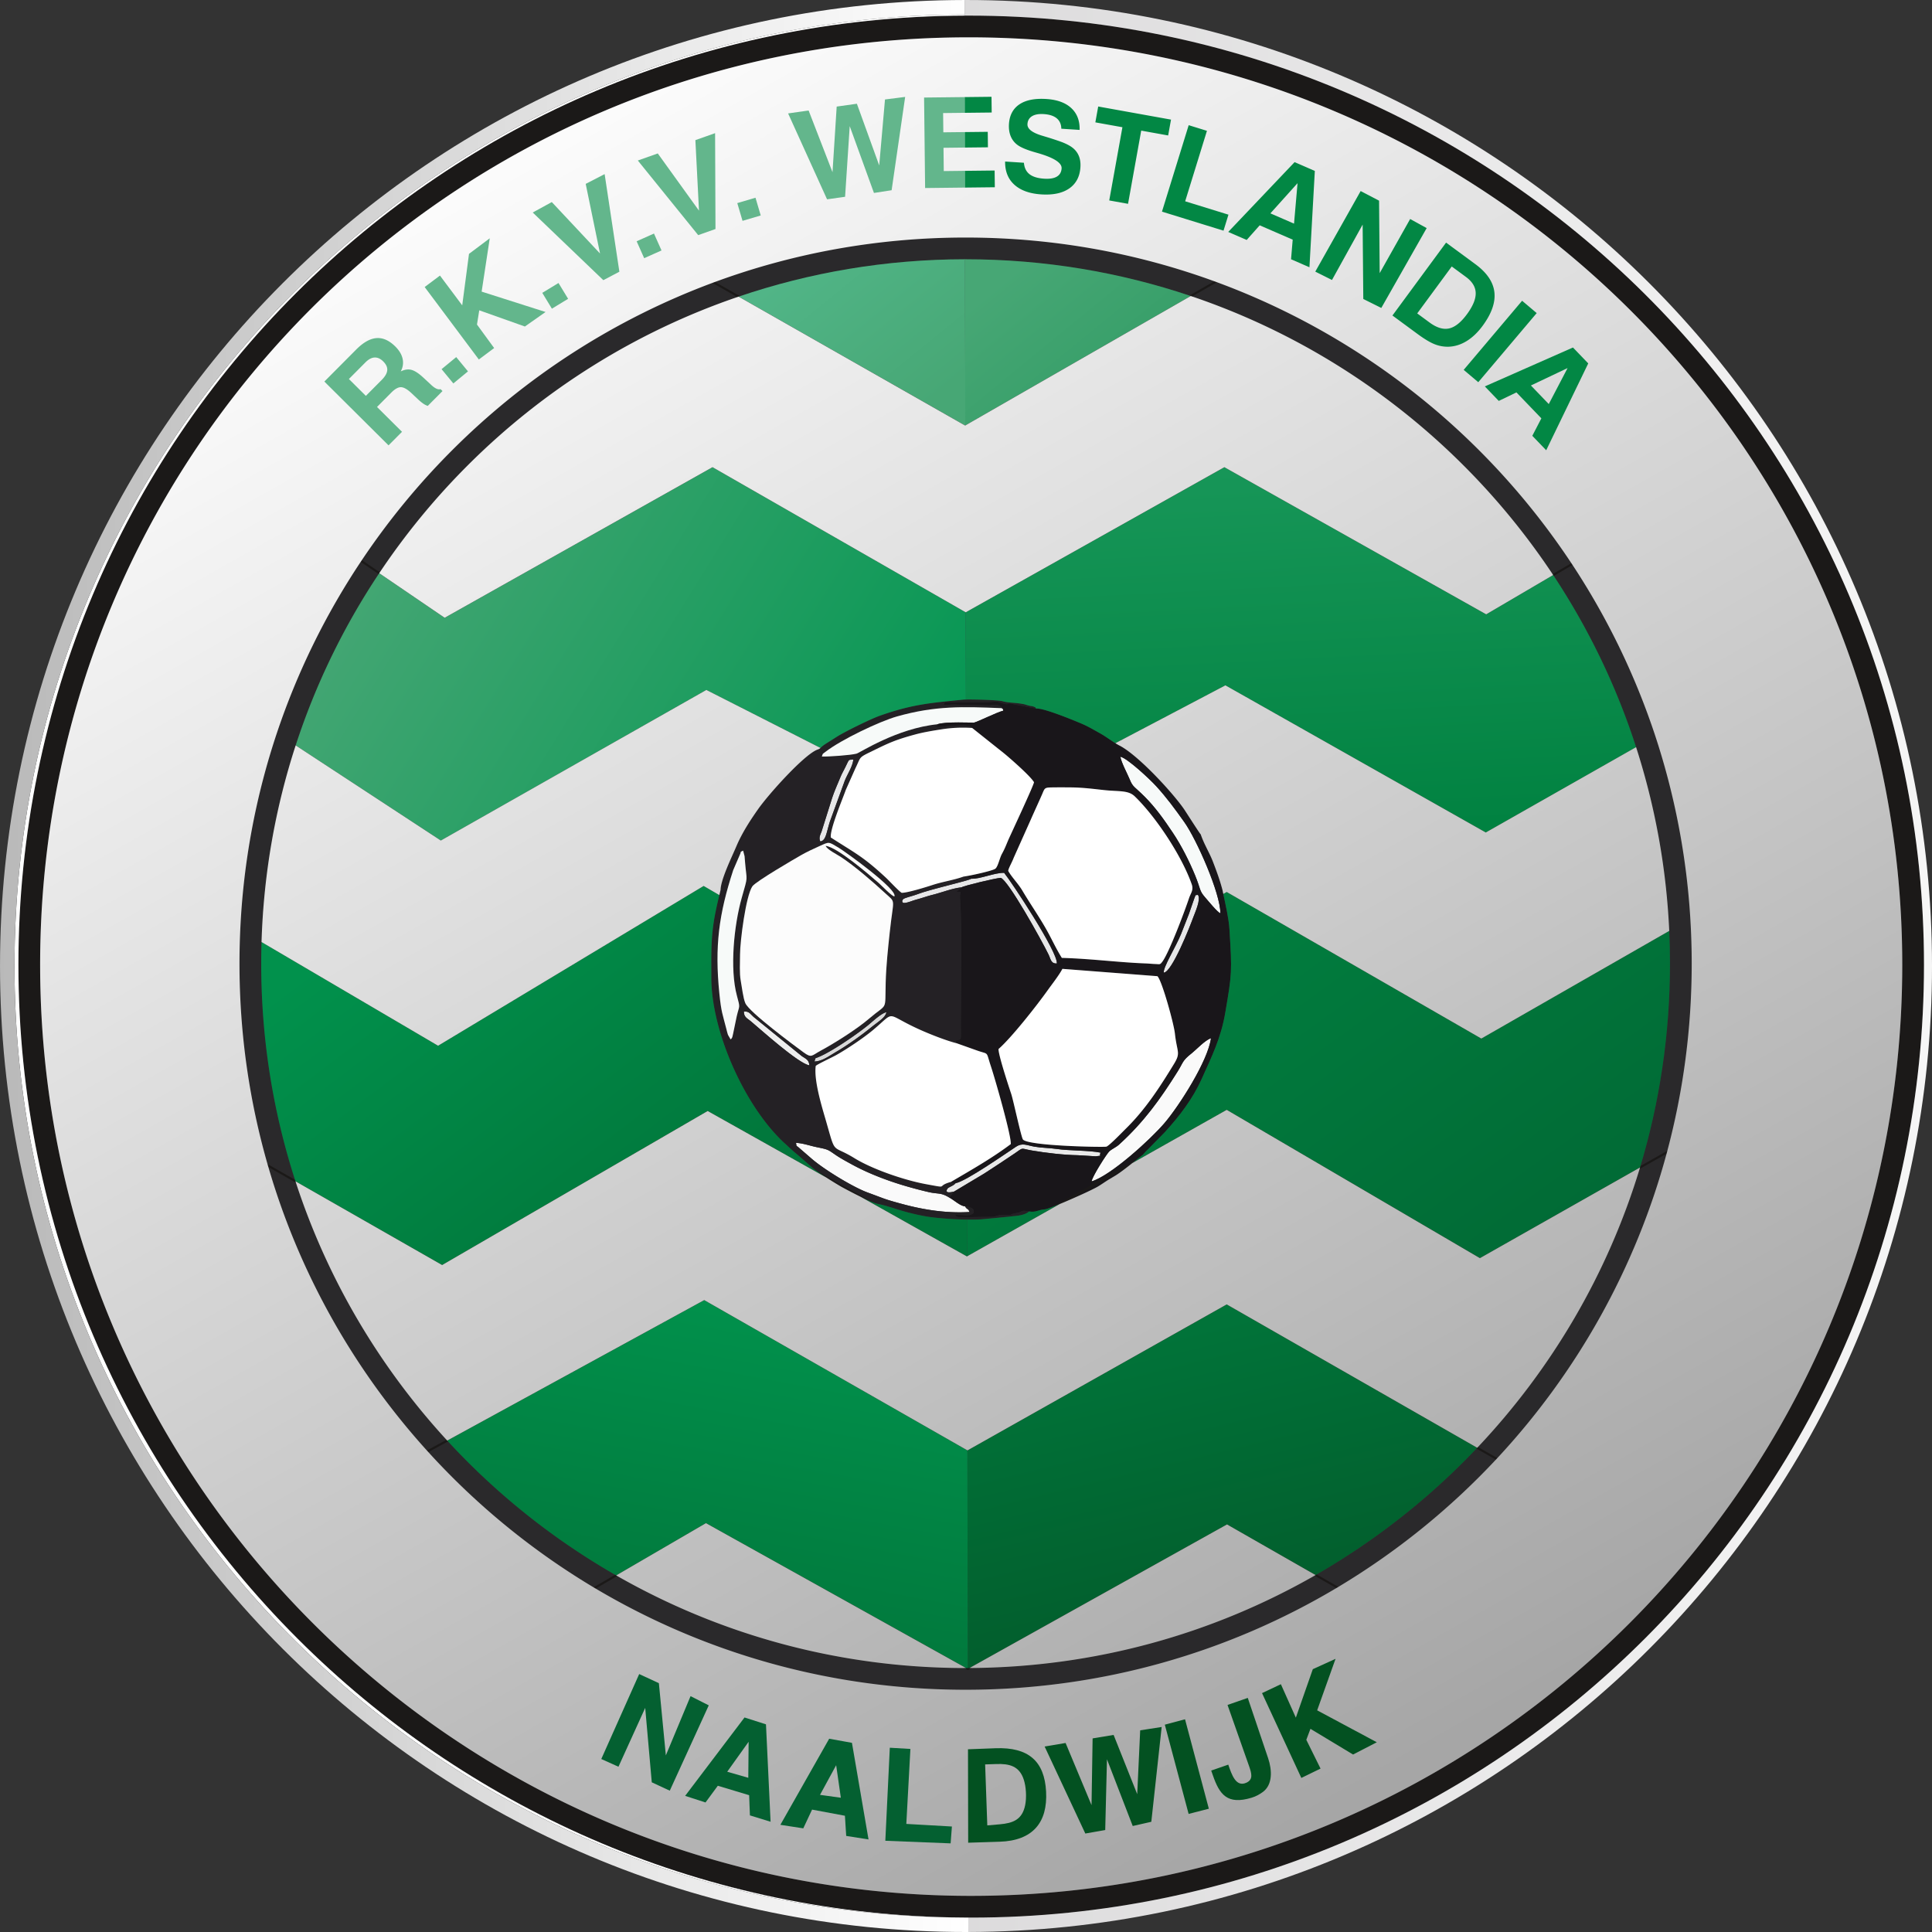
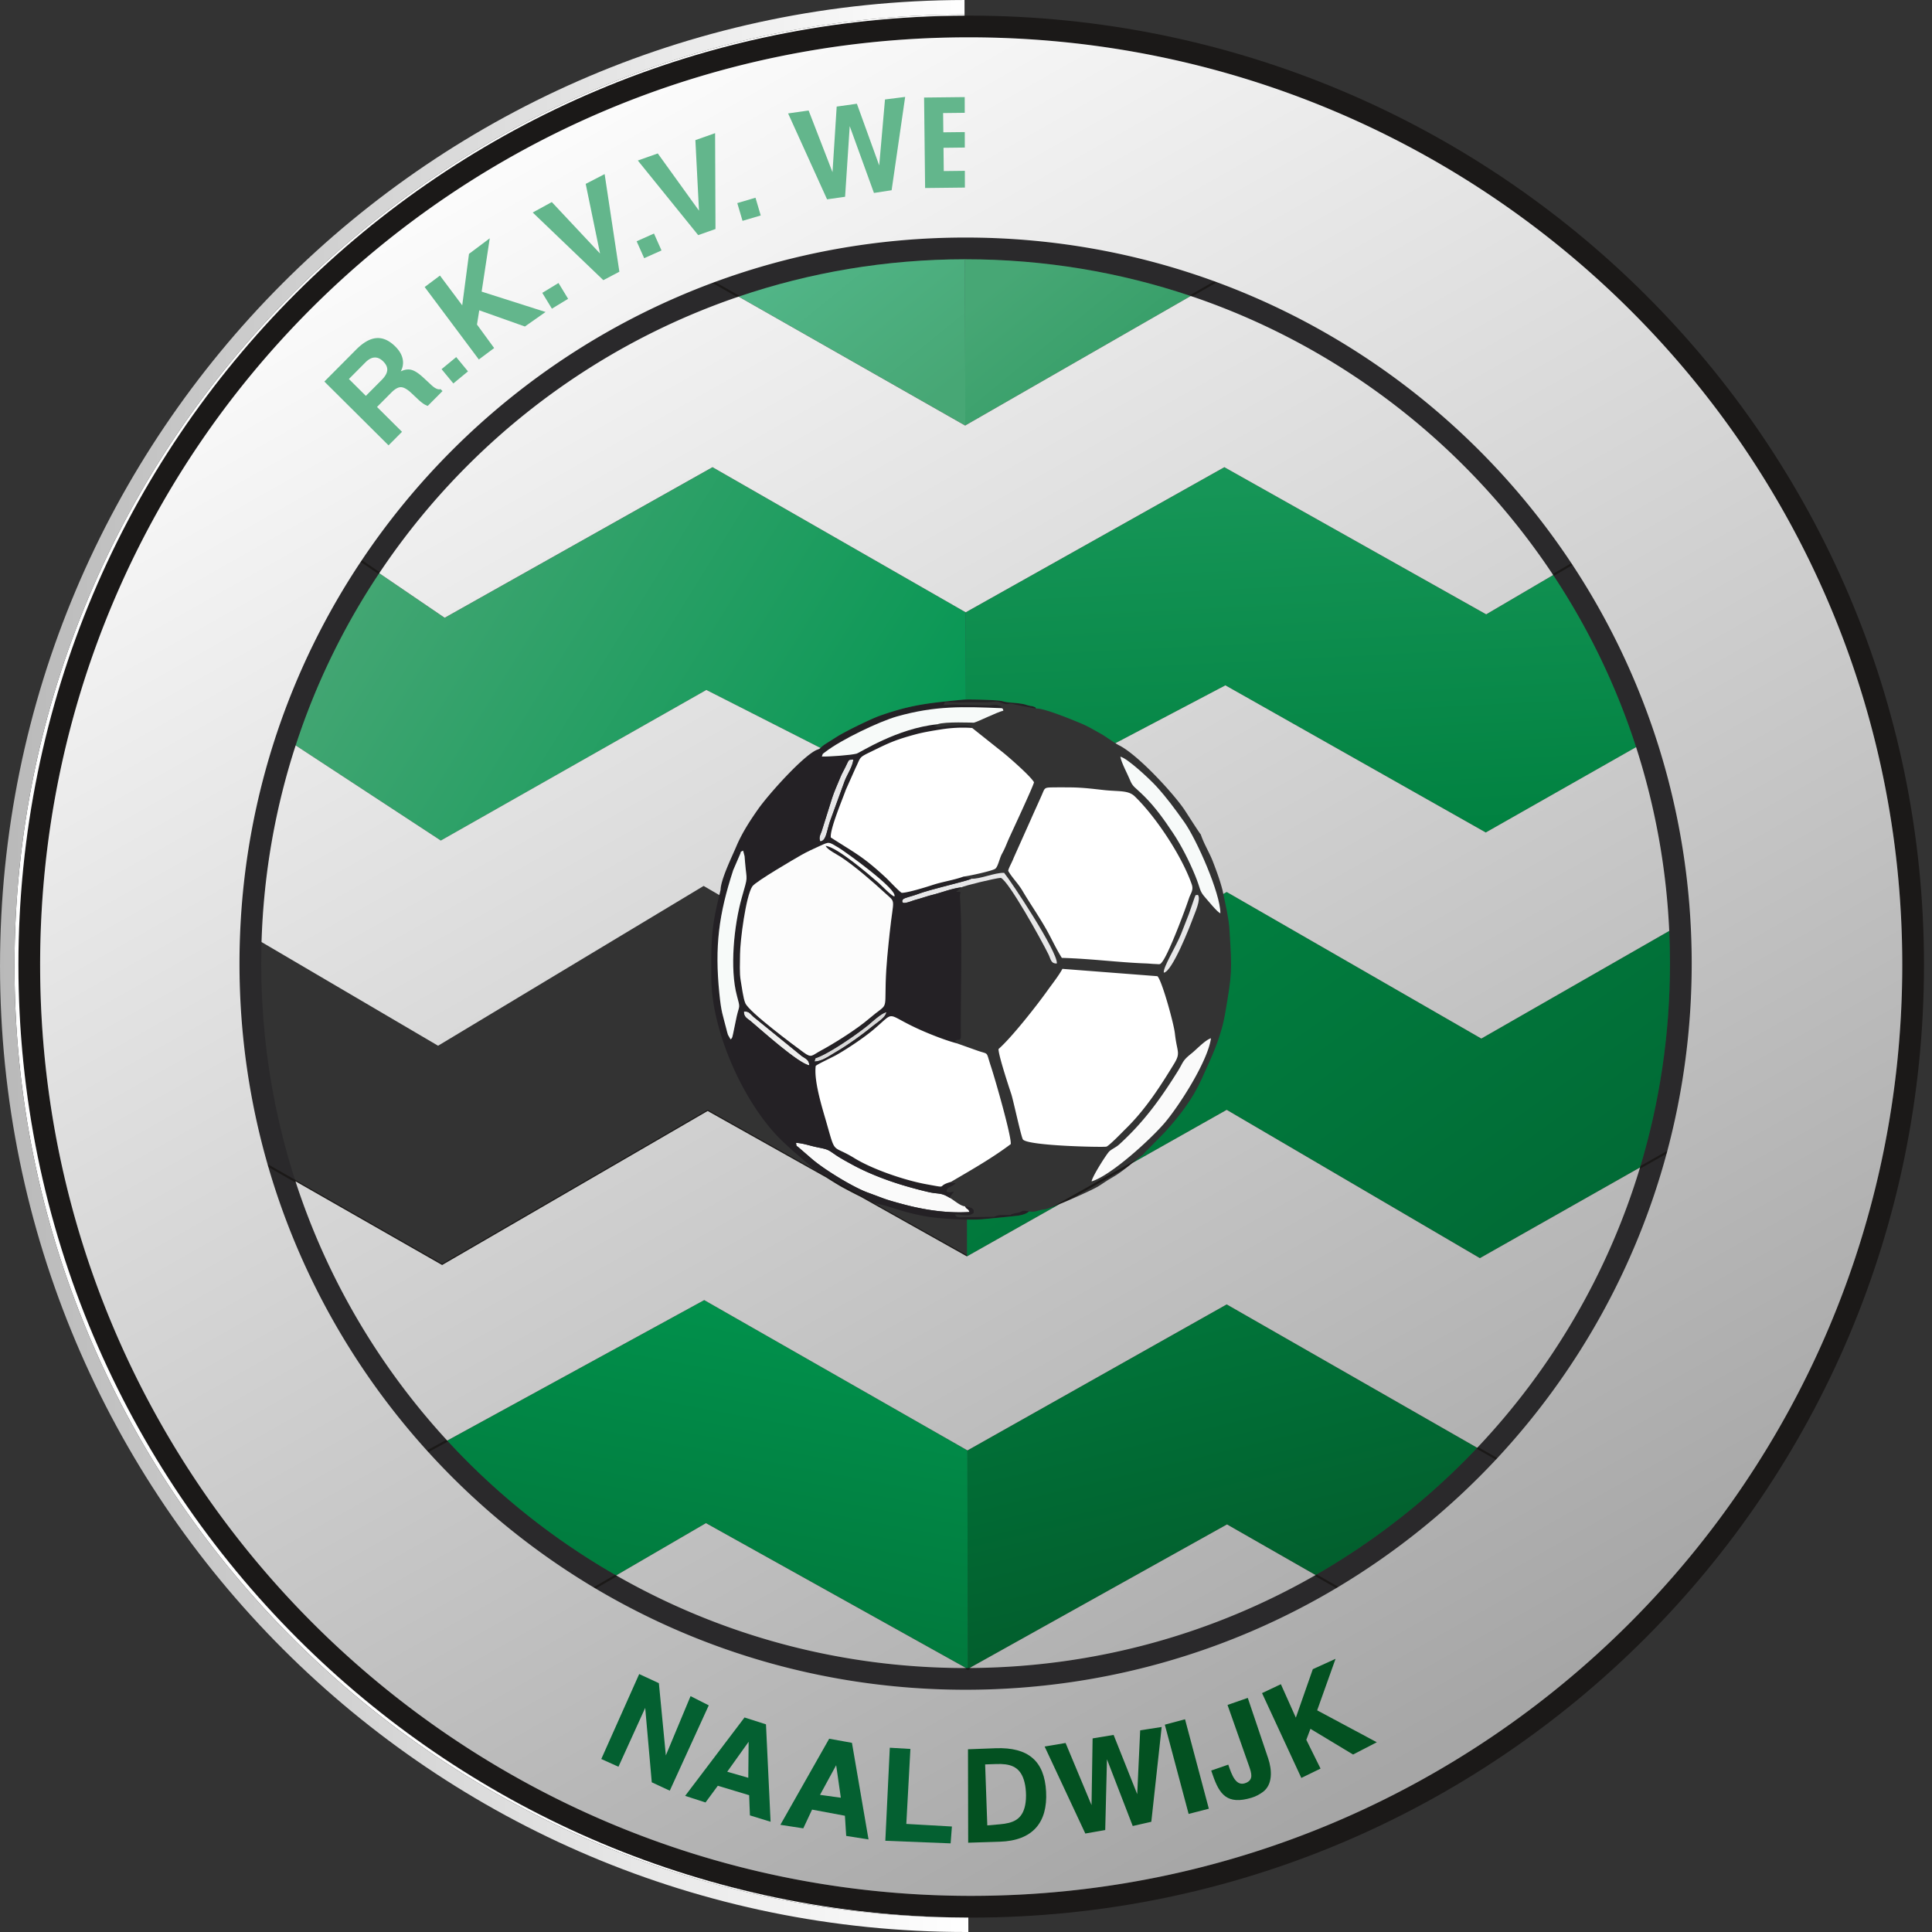
<svg xmlns="http://www.w3.org/2000/svg" xmlns:xlink="http://www.w3.org/1999/xlink" viewBox="45.54 168.85 504.19 504.19">
  <rect x="45.54" y="168.85" width="504.19" height="504.19" fill="#333333" stroke="none" />
  <g fill-rule="evenodd">
    <path fill="#e7e7e8" d="M299.013 398.161c-.607.516-10.534 2.703-13.966 4.018-.686.263-1.495.49-2.28.721-1.89.558-1.53.67-1.811 1.105.187.148-.27.945 2.126.131.75-.254 1.034-.374 1.856-.594 1.341-.359 2.625-.84 3.832-1.134 2.541-.62 5.071-1.691 7.726-1.999.49-.38 8.783-2.384 10.205-2.467 1.974.643 10.633 16.243 12.466 19.99.596 1.22.616 2.44 2.177 2.352.28-3.018-11.85-21.313-13.76-23.656-2.545-.058-6.294 1.675-8.571 1.534zm-39.401-9.728c1.476-.163 1.598-2.313 2.484-5.118l3.903-10.72c.716-1.775 2.059-3.728 2.235-5.535-1.394.17-.94-.332-2.138 2.095-.501 1.016-.871 1.62-1.24 2.524-.761 1.86-1.516 3.485-2.16 5.42l-2.765 8.787c-.313.789-.78 1.624-.32 2.547zm89.641 34.25c2.158-.153 6.864-12.143 7.678-14.396.437-1.21 2.111-4.819 1.215-5.911-.922.212-.399-.227-.874.755l-1.47 4.244c-.73 1.875-1.312 3.4-2.06 5.261-1.288 3.2-4.735 8.714-4.489 10.047z" />
-     <path fill="#e9e9e9" d="M294.93 477.62c-.703.826-1.848.955-2.172 1.5-.779 1.31 1.14.832 1.78.684l7.87-4.707c2.636-1.72 5.103-3.315 7.853-5.184 2.592-1.762 1.373-1.36 4.593-.812 3.676.626 8.296 1.166 11.993 1.227l4.644.282c1.914-.316.757.23 1.258-.956-3.061-.63-8.045-.464-11.473-.967-1.937-.283-3.837-.259-5.762-.593-2.04-.354-3.159-1.084-4.827.018-2.861 1.888-13.083 9.027-15.757 9.509z" />
    <path fill="#eee" d="M242.191 434.221c-1.049-.956-1.108-1.417-2.52-1.415-.032 1.479.917 1.825 1.72 2.492 2.589 2.147 12.513 11.127 15.372 11.57-.143-1.502-.897-1.656-1.965-2.4z" />
-     <path fill="#fafafa" d="M297.383 483.666c-1.241-.075-2.85-1.609-3.986-2.216-2.408-1.485-2.873-.9-5.563-1.518a107.77 107.77 0 0 1-5.334-1.388c-4.847-1.374-10.246-3.4-14.598-5.787-1.518-.832-2.956-1.599-4.31-2.52-2.033-1.385-1.83-1.39-4.802-1.993-1.91-.387-3.645-1.051-5.52-1.145.23 1.25-.086.463.919 1.4l3.058 2.648c3.184 2.803 10.88 7.512 14.735 8.92 4.882 1.784 4.138 1.67 9.018 2.992 5.609 1.52 11.586 2.454 17.558 2.086-.402-1.047-.592-.492-1.175-1.479zm33.037-6.509c5.203-1.613 15.48-11.095 18.994-15.195 3.832-4.471 11.352-16.21 12.15-22.16-1.526.471-3.745 2.899-5.045 3.93-2.522 2.001-2.097 2.252-3.678 4.775-4.5 7.175-8.801 13.168-15.26 19.04-.792.72-1.937 1.18-2.565 1.792-.717.698-4.513 6.67-4.595 7.818z" />
+     <path fill="#fafafa" d="M297.383 483.666c-1.241-.075-2.85-1.609-3.986-2.216-2.408-1.485-2.873-.9-5.563-1.518a107.77 107.77 0 0 1-5.334-1.388c-4.847-1.374-10.246-3.4-14.598-5.787-1.518-.832-2.956-1.599-4.31-2.52-2.033-1.385-1.83-1.39-4.802-1.993-1.91-.387-3.645-1.051-5.52-1.145.23 1.25-.086.463.919 1.4l3.058 2.648c3.184 2.803 10.88 7.512 14.735 8.92 4.882 1.784 4.138 1.67 9.018 2.992 5.609 1.52 11.586 2.454 17.558 2.086-.402-1.047-.592-.492-1.175-1.479m33.037-6.509c5.203-1.613 15.48-11.095 18.994-15.195 3.832-4.471 11.352-16.21 12.15-22.16-1.526.471-3.745 2.899-5.045 3.93-2.522 2.001-2.097 2.252-3.678 4.775-4.5 7.175-8.801 13.168-15.26 19.04-.792.72-1.937 1.18-2.565 1.792-.717.698-4.513 6.67-4.595 7.818z" />
    <path fill="#d9d9d9" d="M258.074 445.862c2.024 0 3.946-1.508 5.73-2.538 2.768-1.598 6.658-4.38 9.129-6.4 1.76-1.439 3.689-2.496 3.93-3.92-1.342.23-3.847 2.628-4.767 3.373-2.902 2.352-8.24 6.006-11.62 7.711-2.886 1.456-1.848.39-2.402 1.774z" />
    <path fill="#242125" d="M258.074 445.862c.553-1.384-.484-.318 2.402-1.774 3.38-1.705 8.718-5.36 11.62-7.71.92-.746 3.425-3.145 4.768-3.374-.242 1.424-2.172 2.481-3.931 3.92-2.47 2.02-6.36 4.802-9.13 6.4-1.783 1.03-3.705 2.538-5.73 2.538zm-18.403-13.056c1.412-.001 1.471.46 2.52 1.415l12.607 10.246c1.068.745 1.822.899 1.965 2.401-2.859-.443-12.784-9.423-15.372-11.57-.803-.667-1.752-1.014-1.72-2.492zm-3.468 7.289-.684-1.175c-.165-.465-.284-.997-.405-1.476-.998-3.94-1.338-4.329-1.84-9.284-1.249-12.355-.154-20.695 3.614-32.243l1.678-3.896c.644-1.412-.136-.58.903-1.188l.378 1.45c.067.599.093 1.137.138 1.688.427 5.102.845 3.111-.862 9.132-2.039 7.192-3.177 18.574-1.266 25.612.926 3.413.635 2.348-.06 5.381l-.93 4.484c-.297 1.482-.362 1.155-.664 1.515zm42.735-37.292c-.853-.235-3.276-2.808-4.035-3.474-2.636-2.314-11.006-9.482-13.893-9.727.367.944 2.918 2.206 3.892 2.842 3.757 2.456 8.427 6.542 11.557 9.418 3.014 2.77 2.265 1.03 1.276 10.286-.448 4.205-.932 8.638-1.056 13.085-.218 7.805.614 5.2-4.338 9.454-3.112 2.675-8.91 6.358-12.639 8.362-2.35 1.263-2.318 2.003-4.462.435-2.377-1.74-14.152-10.456-15.193-12.837-.577-1.32-.91-4.335-1.195-5.832-.368-1.938-.186-4.871-.183-6.928.004-3.436 1.51-15.246 3.216-17.732.876-1.277 11.094-7.214 12.776-8.172 1.391-.792 3.12-1.606 4.754-2.336 2.61-1.166 2.264-1.174 4.943.405 1.674.986 15.622 11.011 14.58 12.75zm-19.326-14.37c-.461-.923.006-1.758.319-2.547l2.765-8.787c.644-1.935 1.399-3.56 2.16-5.42.369-.904.739-1.508 1.24-2.524 1.198-2.427.744-1.925 2.138-2.095-.176 1.807-1.52 3.76-2.235 5.534l-3.903 10.72c-.886 2.806-1.008 4.956-2.484 5.119zm-.864-23.916c-3.552 1.477-12.589 11.558-15.325 15.434-1.88 2.664-4.19 6.12-5.733 9.793-1.04 2.476-4.051 8.594-4.103 11.323-1.458 6.127-2.298 9.563-2.408 16.548-.033 2.089-.003 4.173-.009 6.263-.045 14.18 8.813 33.946 19.271 43.455 1.16 1.055 2.128 1.994 3.335 2.955l3.523 3.08c.842.947 6.594 4.538 8.139 5.373 1.798.974 7.633 4.082 9.256 4.299 3.394.686 6.222 2.132 12.49 3.248 3.406.605 11.592 1.124 15.318.69l6.058-.585c1.635-.247 4.152-.155 5.516-1.388-1.9-.41-1.873.036-2.5.244l-.82.177c-3.028.584.486.506-3.515.504-1.419-.001-1.586.264-2.392.47l-9.024.123c-.965-.245-.521-.051-1.099-.727 1.23-.09 1.123.095 2.448.162 1.107.056 1.715.042 2.449-.566-.059-.417.593-1.333-2.24-1.726.583.987.773.432 1.175 1.479-5.972.368-11.95-.567-17.558-2.086-4.88-1.323-4.136-1.208-9.018-2.992-3.855-1.408-11.55-6.117-14.735-8.92l-3.058-2.648c-1.005-.937-.69-.15-.919-1.4 1.875.094 3.61.758 5.52 1.145 2.972.603 2.769.608 4.802 1.993 1.354.921 2.792 1.688 4.31 2.52 4.352 2.387 9.751 4.413 14.598 5.787 1.789.507 3.487.963 5.334 1.388 2.69.618 3.155.033 5.563 1.518.03-.052.04-.217.049-.177.006.038.038-.137.05-.161l.873-1.108c.043-.048.13-.122.169-.2-.64.148-2.559.626-1.78-.685.324-.544 1.469-.673 2.172-1.498-1.626-.015-.717-.047-1.225-.333-4.16 1.152-.196 1.743-6.415.608-5.776-1.055-14.1-3.925-18.78-6.812-6.022-3.712-4.775-.516-7.368-9.564-.894-3.122-3.273-10.578-2.715-14.508.566-.502 4.217-2.196 5.239-2.764 2.806-1.56 7.267-4.544 9.71-6.599 6.305-5.297 2.695-4.29 12.643.099 2.602 1.148 6.462 2.67 9.249 3.382-1.016-1.574-.38-.368.001-.884 1.302-.096 1.007-.035 1.007-3.85.002-9.513.408-24.422-.202-33.251-.128-1.85.77-1.451-1.01-1.591.072-.06.19-.214.237-.153l1.195-.992c-2.655.308-5.185 1.38-7.727 1.999-1.207.294-2.49.775-3.832 1.134-.822.22-1.105.34-1.855.594-2.396.814-1.94.017-2.127-.13.281-.436-.078-.548 1.812-1.106.784-.232 1.593-.458 2.28-.721 3.432-1.315 13.359-3.502 13.965-4.018l-2.022-.553c-2.635.952-5.446 1.322-8.097 2.198-1.494.494-6.604 2.083-8.05 2.04-.888-.57-3.137-3.046-4.176-4.009-6.013-5.573-8.068-6.398-14.317-10.436-.241-2.22 3.103-10.08 3.916-12.42l2.512-5.645c1.462-2.94.733-2.696 3.923-4.253 4.58-2.233 6.19-3.081 11.74-4.579 2.155-.582 4.728-1 6.906-1.336a35.686 35.686 0 0 1 7.898-.344c-.687-1.079-3.926-.548-5.066-.553-2.255-.009-3.69.702-4.897.007 2.202-.162.214.065.918-.423-10.64 1.073-20.255 7.447-21.139 7.675-1.563.404-7.161.798-9.04.753.338-.916.004-.504.943-1.231 4.097-3.174 14.105-7.951 18.697-9.244 10.021-2.823 17.195-2.553 27.31-2.148-.008-.012.503-.308-1.074-.785-.1-.03-.485-.07-.52-.074-.469-.04-1.348.125-1.671.157l-7.892-.183c-1.918-.174-2.38.077-4.083.056.742-.913-.514-.836 3.245-.677.806.034 1.89-.01 3.01-.041 2.176-.062 4.434.13 6.542-.111 1.694-.195 1.625.061 2.88.45 1.669.516.842-.389 2.934.251l5.606 1.073c-.404-.546.004-.233-.649-.518-.324-.14-.549-.123-.914-.197-.948-.192-.716-.216-1.694-.456-2.602-.492-3.72-.245-5.58-.777-1.166-.333-8.954-.512-10.191-.392-8.922.863-13.659 1.328-21.768 4.195-2.438.862-9.247 4.214-11.277 5.524-1.078.695-1.586.998-2.668 1.687-1.956 1.244-1.238 1.26-2.46 1.675z" />
    <path fill="#f7faf9" d="M236.203 440.095c.302-.36.367-.033.663-1.515l.93-4.484c.696-3.033.987-1.968.06-5.381-1.91-7.038-.772-18.42 1.267-25.612 1.707-6.02 1.289-4.03.862-9.132-.045-.55-.071-1.09-.138-1.689l-.378-1.449c-1.04.608-.259-.224-.902 1.188l-1.68 3.896c-3.767 11.548-4.862 19.888-3.613 32.243.502 4.956.842 5.344 1.84 9.285.121.478.24 1.01.405 1.475zm53.997-82.24c1.864-.737 9.419-.388 9.49-.406 1.23-.322 5.988-2.727 7.705-3.145-.306-.725.128-.252-.423-.644-10.115-.405-17.29-.675-27.311 2.148-4.592 1.293-14.6 6.07-18.697 9.244-.939.727-.605.315-.943 1.231 1.879.045 7.477-.35 9.04-.753.884-.228 10.5-6.602 21.14-7.675zm73.82 49.32c.018-5.156-6.18-19.238-9.445-23.828-2.438-3.43-4.575-6.338-7.288-9.315-1.718-1.883-7.536-7.316-9.375-7.713.245 1.528 1.926 4.635 2.437 5.91.848 2.108 1.21 1.817 3.926 4.544 2.816 2.83 5.035 5.942 7.399 9.492 2.182 3.28 4.207 7.29 5.715 10.945 1.508 3.653 1.084 4.06 2.606 5.776.773.871 3.314 4.036 4.025 4.19z" />
-     <path fill="#19161a" d="M306.129 442.606c3.314-2.883 9.906-11.227 12.88-15.412.994-1.4 2.9-3.806 3.785-5.505l24.784 1.914c1.133.944 4.284 12.301 4.575 14.966.54 4.958 1.595 4.933-.23 7.92-3.59 5.875-7.354 11.77-12.54 16.872-.905.89-4.262 4.392-5.093 4.722-.508.201-20.298-.151-21.789-1.852-.478-.654-2.516-10.264-3.061-11.899-.603-1.806-3.397-10.257-3.311-11.726zm24.292 34.551c.082-1.148 3.878-7.12 4.595-7.818.628-.612 1.773-1.072 2.565-1.792 6.459-5.872 10.76-11.865 15.26-19.04 1.581-2.523 1.156-2.774 3.678-4.775 1.3-1.031 3.52-3.459 5.046-3.93-.8 5.95-8.32 17.689-12.151 22.16-3.514 4.1-13.791 13.582-18.993 15.195zm18.832-54.474c-.246-1.333 3.201-6.846 4.49-10.047.747-1.86 1.329-3.386 2.06-5.26l1.47-4.244c.474-.983-.049-.544.873-.756.896 1.093-.778 4.701-1.215 5.91-.814 2.254-5.52 14.244-7.678 14.397zm-40.605-26.571c.096-.736 1.013-2.25 1.444-3.43l4.372-9.767c.988-2.255 1.95-4.312 2.95-6.587.815-1.859.588-1.967 2.88-1.994 1.544-.018 3.099-.013 4.644 0 3.253.032 5.929.398 8.752.702 3.85.417 6.269-.014 7.975 1.632 5.547 5.351 12.327 15.63 14.88 22.963.533 1.528-.274 2.31-.711 3.63-1.148 3.454-5.202 14.197-6.94 16.533-.648.873-.64.675-1.885.633-.815-.028-1.64-.124-2.477-.154-6.86-.244-14.157-1.227-21.888-1.447-1.218-1.941-2.286-4.147-3.254-5.987-2.099-3.992-4.843-7.837-7.01-11.514-1.15-1.951-2.822-3.55-3.732-5.214zm45.927-12.765c3.266 4.59 9.463 18.672 9.445 23.828-.71-.153-3.252-3.318-4.025-4.189-1.522-1.716-1.098-2.123-2.606-5.776-1.508-3.654-3.533-7.666-5.715-10.945-2.364-3.55-4.583-6.663-7.4-9.492-2.714-2.727-3.077-2.436-3.925-4.545-.511-1.274-2.191-4.381-2.437-5.909 1.839.397 7.657 5.83 9.375 7.713 2.713 2.977 4.85 5.885 7.288 9.315zm-47.603-29.687c.55.392.117-.08.423.644-1.717.418-6.475 2.824-7.705 3.145-.071.018-7.626-.33-9.49.406-.704.489 1.285.261-.918.423 1.207.695 2.642-.016 4.898-.007 1.14.005 4.378-.526 5.065.553l8.397 6.686c1.543 1.27 6.816 5.88 7.735 7.465.086.509-6.33 14.201-6.683 15.029-.688 1.613-.885 2.226-1.711 3.736-.571 1.042-.987 3.235-1.675 3.8-.7.575-6.82 1.898-8.318 2.068l2.023.554c2.277.14 6.026-1.592 8.571-1.534 1.91 2.343 14.04 20.638 13.76 23.657-1.561.088-1.582-1.134-2.178-2.353-1.832-3.747-10.491-19.347-12.465-19.99-1.422.083-9.715 2.087-10.205 2.467l-1.195.992c-.046-.06-.164.094-.237.153 1.78.14.883-.26 1.01 1.59.61 8.83.205 23.74.203 33.252 0 3.815.294 3.754-1.008 3.85-.382.516-1.017-.69 0 .884l5.166 1.838c3.34 1.198 2.313-.008 3.704 4.173 1.076 3.231 5.42 18.367 5.176 20.285-4.875 3.663-10.034 6.59-15.61 9.862.508.286-.401.318 1.226.333 2.673-.482 12.895-7.62 15.756-9.51 1.668-1.1 2.787-.371 4.827-.017 1.925.334 3.825.31 5.763.593 3.427.503 8.411.337 11.473.967-.502 1.185.656.64-1.258.956l-4.644-.282c-3.698-.06-8.318-.601-11.994-1.227-3.22-.548-2-.95-4.593.812-2.75 1.87-5.217 3.464-7.852 5.184l-7.87 4.707c-.04.078-.126.152-.17.2l-.873 1.108c-.012.024-.043.2-.05.161-.01-.04-.018.125-.049.177 1.137.607 2.745 2.141 3.986 2.216 2.834.393 2.181 1.309 2.24 1.726-.734.608-1.342.623-2.448.566-1.326-.067-1.219-.252-2.449-.162.578.676.134.482 1.1.728l9.024-.123c.805-.207.973-.472 2.39-.471 4.002.002.489.08 3.517-.504l.818-.177c.629-.207.601-.653 2.502-.244 2.034.276 2.131-.404 4.21-.565 1.49-.21 11.854-4.762 13.879-5.999 1.13-.69 1.949-1.308 2.95-1.89l1.702-1.023c2.258-1.456 4.836-3.707 7-5.333l.752-.866c.246-.258.438-.439.675-.656l4.314-4.396c3.81-4.192 7.233-8.627 9.578-13.85 2.628-5.85 5.02-10.596 6.164-17.309 1.746-10.248 1.778-10.6 1.087-21.764-.197-3.17-1.195-7.123-1.784-10.096-.655-2.564-1.53-4.942-2.512-7.503-.915-2.388-2.323-4.563-3.203-7.169-.224-.114-3.829-5.827-4.41-6.661-3.118-4.47-12.168-14.253-16.952-16.594-1.745-.947-3.216-2.18-4.987-3.153-1.72-.946-3.025-1.764-5.014-2.595-2.088-.872-9.852-4.074-11.577-3.807l-5.606-1.073c-2.093-.64-1.266.265-2.934-.251-1.256-.388-1.186-.645-2.88-.45-2.108.241-4.366.05-6.542.11-1.12.032-2.204.076-3.01.042-3.759-.159-2.504-.236-3.245.678 1.702.02 2.164-.23 4.083-.057l7.892.183c.323-.032 1.202-.197 1.67-.157.036.004.421.044.52.074 1.578.478 1.067.773 1.076.785z" />
    <path fill="#fcfcfc" d="M278.938 402.803c1.042-1.74-12.906-11.765-14.58-12.751-2.68-1.58-2.333-1.57-4.943-.404-1.634.729-3.363 1.543-4.754 2.335-1.682.958-11.9 6.895-12.777 8.172-1.705 2.486-3.21 14.296-3.215 17.732-.003 2.057-.185 4.99.183 6.928.285 1.498.618 4.511 1.195 5.832 1.041 2.382 12.816 11.096 15.193 12.837 2.143 1.568 2.112.828 4.462-.435 3.73-2.004 9.527-5.687 12.64-8.362 4.95-4.255 4.119-1.65 4.336-9.454.125-4.447.608-8.88 1.057-13.085.989-9.257 1.738-7.515-1.276-10.286-3.13-2.876-7.8-6.962-11.557-9.417-.974-.636-3.525-1.899-3.892-2.842 2.887.244 11.257 7.412 13.893 9.726.759.666 3.182 3.24 4.035 3.474z" />
    <path fill="#fff" d="M308.648 396.111c.91 1.664 2.582 3.263 3.732 5.214 2.167 3.678 4.911 7.523 7.01 11.515.968 1.84 2.036 4.045 3.254 5.986 7.731.22 15.028 1.204 21.888 1.447.838.03 1.662.127 2.477.154 1.245.042 1.237.24 1.885-.633 1.738-2.336 5.792-13.078 6.94-16.533.437-1.319 1.244-2.102.712-3.63-2.554-7.333-9.334-17.611-14.88-22.963-1.707-1.645-4.126-1.215-7.976-1.631-2.823-.305-5.5-.67-8.752-.702-1.545-.014-3.1-.019-4.643 0-2.293.026-2.066.135-2.882 1.993-1 2.275-1.961 4.332-2.949 6.588l-4.372 9.767c-.43 1.18-1.348 2.694-1.444 3.429zm-2.519 46.495c-.086 1.469 2.708 9.92 3.311 11.726.545 1.635 2.583 11.245 3.061 11.899 1.491 1.701 21.281 2.053 21.789 1.852.831-.33 4.188-3.832 5.093-4.722 5.186-5.102 8.95-10.997 12.54-16.872 1.825-2.987.77-2.962.23-7.92-.291-2.665-3.442-14.022-4.575-14.966l-24.784-1.914c-.886 1.7-2.79 4.105-3.786 5.505-2.973 4.185-9.565 12.53-12.879 15.412zm-9.139-44.998c1.498-.17 7.618-1.493 8.318-2.068.688-.565 1.104-2.758 1.675-3.8.826-1.51 1.023-2.123 1.71-3.736.353-.828 6.77-14.52 6.684-15.029-.919-1.586-6.192-6.195-7.735-7.465l-8.397-6.686a35.738 35.738 0 0 0-7.898.344c-2.177.336-4.751.754-6.906 1.336-5.55 1.498-7.16 2.346-11.74 4.58-3.19 1.556-2.46 1.312-3.922 4.252l-2.512 5.645c-.813 2.34-4.158 10.2-3.917 12.42 6.25 4.038 8.305 4.863 14.317 10.436 1.04.963 3.289 3.44 4.176 4.008 1.446.044 6.557-1.545 8.05-2.039 2.651-.876 5.462-1.246 8.097-2.198zm-3.285 79.68c5.575-3.273 10.734-6.199 15.61-9.862.244-1.918-4.1-17.053-5.176-20.285-1.392-4.181-.365-2.975-3.705-4.173l-5.166-1.838c-2.787-.711-6.647-2.234-9.25-3.382-9.947-4.389-6.337-5.396-12.641-.099-2.444 2.055-6.905 5.04-9.711 6.6-1.022.567-4.673 2.26-5.24 2.763-.557 3.93 1.822 11.386 2.716 14.508 2.593 9.048 1.346 5.852 7.367 9.564 4.682 2.887 13.005 5.757 18.78 6.812 6.22 1.135 2.256.544 6.416-.608z" />
  </g>
  <path fill="#2a292b" fill-rule="evenodd" d="M297.53 236.509c-50.762 0-96.718 20.575-129.983 53.84-33.264 33.265-53.84 79.22-53.84 129.982 0 50.761 20.576 96.717 53.84 129.982 33.265 33.265 79.221 53.84 129.982 53.84 50.762 0 96.718-20.575 129.983-53.84 33.264-33.265 53.84-79.22 53.84-129.982 0-50.761-20.575-96.717-53.84-129.982s-79.221-53.84-129.983-53.84zM163.54 286.34c34.29-34.291 81.663-55.501 133.99-55.501 52.326 0 99.699 21.21 133.99 55.5 34.29 34.292 55.5 81.665 55.5 133.99 0 52.327-21.21 99.7-55.5 133.991-34.291 34.291-81.665 55.501-133.99 55.501-52.326 0-99.7-21.21-133.99-55.5-34.292-34.292-55.502-81.665-55.502-133.991 0-52.326 21.21-99.7 55.501-133.99z" />
  <path fill="#1b1918" fill-rule="evenodd" d="M298.336 178.593c-67.125 0-127.725 26.978-171.534 70.736-43.776 43.726-70.789 104.221-70.789 171.305 0 67.097 27.197 127.842 71.167 171.813 43.97 43.97 104.715 71.166 171.812 71.166 67.097 0 127.842-27.197 171.813-71.166 43.97-43.97 71.166-104.716 71.166-171.813 0-66.99-27.266-127.412-71.266-171.128-44.148-43.862-105.15-70.913-172.369-70.913Zm-175.52 66.727c44.837-44.785 106.847-72.396 175.52-72.396 68.76 0 131.173 27.684 176.355 72.574 45.039 44.748 72.95 106.587 72.95 175.136 0 68.662-27.832 130.824-72.828 175.82-44.997 44.997-107.159 72.828-175.82 72.828-68.663 0-130.825-27.83-175.821-72.827-44.997-44.997-72.828-107.159-72.828-175.82 0-68.637 27.655-130.549 72.472-175.315z" />
  <path fill="none" d="M297.638 673.04A252.094 252.094 0 0 1 45.543 420.944a252.094 252.094 0 1 1 252.095 252.094Z" />
  <path fill="none" d="M297.638 172.632c-137.14 0-248.313 111.173-248.313 248.313s111.173 248.313 248.313 248.313" />
  <defs>
    <linearGradient id="a">
      <stop offset="0%" stop-color="#dcdbdc" />
      <stop offset="100%" stop-color="#f6f6f6" />
    </linearGradient>
  </defs>
-   <path fill="url(#a)" d="M298.336 172.924c68.76 0 131.173 27.684 176.355 72.574 45.039 44.748 72.95 106.587 72.95 175.136 0 68.662-27.832 130.824-72.828 175.82-44.997 44.997-107.159 72.828-175.82 72.828h-.753l.007 3.756c138.947-.328 251.485-113.068 251.485-252.093 0-139.228-112.867-252.094-252.095-252.094h-.39l.008 3.781v.294c.36-.002.72-.002 1.08-.002z" />
  <path fill="#fff" fill-rule="evenodd" d="M50.344 420.634c0-68.636 27.655-130.548 72.472-175.314 44.602-44.55 106.197-72.106 174.44-72.394l-.001-.294c-136.964.207-247.93 111.301-247.93 248.313 0 135.84 109.075 246.203 244.42 248.283h-.027c-66.568-1.386-126.705-28.932-170.546-72.773-44.997-44.997-72.828-107.159-72.828-175.82Z" />
  <defs>
    <linearGradient id="b">
      <stop offset="0%" stop-color="#b9b9b9" />
      <stop offset="100%" stop-color="#fff" />
    </linearGradient>
  </defs>
  <path fill="url(#b)" d="M49.325 420.945c0-137.012 110.966-248.106 247.93-248.313l-.008-3.781c-139.048.21-251.704 112.996-251.704 252.094 0 139.228 112.867 252.094 252.095 252.094h.609l-.007-3.758c-1.502-.005-3-.022-4.496-.053-135.344-2.08-244.42-112.444-244.42-248.283Z" />
  <path fill="none" stroke="#1b1918" stroke-width=".567" d="m230.064 241.572 67.35 38.326 67.801-38.925m-228.563 72.114 24.938 16.987 69.9-39.3 66.075 37.875 67.5-37.873 68.327 38.4 26.325-15.45M109.174 469.43l51.75 29.551 69.3-40.2 67.65 37.95 67.801-38.25 66.075 38.702 53.774-30.45m-330.299 81.905 74.1-40.5 68.7 39.224 67.652-38.101 72.6 41.55M198.988 584.26l30.788-17.924 68.325 38.062 67.65-37.726 31.35 17.925" />
  <defs>
    <linearGradient id="c">
      <stop offset="0%" stop-color="#02592a" />
      <stop offset="100%" stop-color="#01753a" />
    </linearGradient>
    <linearGradient xlink:href="#c" id="d" x1="0" x2="0" y1="0" y2="1" gradientTransform="rotate(161 .5 .5)" gradientUnits="objectBoundingBox" />
  </defs>
  <path fill="url(#d)" d="m297.998 547.346.112 56.806.435-.002 67.207-37.478 23.118 13.218a184.526 184.526 0 0 0 42.18-33.215l-65.373-37.414-67.652 38.1z" />
  <defs>
    <linearGradient id="e">
      <stop offset="0%" stop-color="#016a35" />
      <stop offset="100%" stop-color="#018241" />
    </linearGradient>
    <linearGradient xlink:href="#e" id="f" x1="0" x2="0" y1="0" y2="1" gradientTransform="rotate(126 .5 .5)" gradientUnits="objectBoundingBox" />
  </defs>
  <path fill="url(#f)" d="m365.675 458.482 66.075 38.701 41.789-23.663c5.081-16.837 7.813-34.694 7.813-53.19 0-2.864-.066-5.713-.196-8.546l-49.034 28.094-66.45-38.25-.89.502c.593 2.845 1.427 6.355 1.605 9.224.692 11.163.66 11.516-1.087 21.764-1.144 6.713-3.535 11.459-6.163 17.309-2.346 5.223-5.77 9.658-9.578 13.85l-4.315 4.396c-.236.217-.429.399-.674.656l-.753.866c-.876.658-1.82 1.42-2.784 2.189zm-67.778 38.236 24.2-13.652c-1.831.751-3.314 1.304-3.81 1.374-2.08.161-2.177.84-4.21.565-1.365 1.233-3.882 1.14-5.517 1.388l-6.058.584c-1.188.139-2.829.18-4.624.153z" />
  <defs>
    <linearGradient id="g">
      <stop offset="0%" stop-color="#018241" />
      <stop offset="100%" stop-color="#179658" />
    </linearGradient>
    <linearGradient xlink:href="#g" id="h" x1="0" x2="0" y1="0" y2="1" gradientTransform="rotate(175 .5 .5)" gradientUnits="objectBoundingBox" />
  </defs>
  <path fill="url(#h)" d="m365.332 347.702 67.95 38.4 39.224-22.269a183.055 183.055 0 0 0-21.636-44.915l-17.479 10.258-68.325-38.4-67.501 37.873.044 22.757c2.293-.046 8.474.129 9.502.422 1.86.532 2.978.285 5.58.778.978.239.747.263 1.694.455.366.074.59.056.914.197.653.285.246-.028.65.518 1.725-.267 9.489 2.935 11.576 3.807 1.99.83 3.295 1.65 5.015 2.595 1.457.801 2.711 1.777 4.082 2.626z" />
  <defs>
    <linearGradient id="i">
      <stop offset="0%" stop-color="#329c65" />
      <stop offset="100%" stop-color="#47a775" />
    </linearGradient>
    <linearGradient xlink:href="#i" id="j" x1="0" x2="0" y1="0" y2="1" gradientTransform="rotate(132 .5 .5)" gradientUnits="objectBoundingBox" />
  </defs>
  <path fill="url(#j)" d="m297.44 279.884 58.846-33.785c-18.45-6.219-38.233-9.59-58.78-9.59h-.148z" />
  <defs>
    <linearGradient id="k">
      <stop offset="0%" stop-color="#01753a" />
      <stop offset="100%" stop-color="#01914c" />
    </linearGradient>
    <linearGradient xlink:href="#k" id="l" x1="0" x2="0" y1="0" y2="1" gradientTransform="rotate(-165 .5 .5)" gradientUnits="objectBoundingBox" />
  </defs>
  <path fill="url(#l)" d="m297.998 547.346-68.673-39.209-67.071 36.659a184.522 184.522 0 0 0 44.09 35.182l23.431-13.642 67.886 37.817.45-.001z" />
  <defs>
    <linearGradient id="m">
      <stop offset="0%" stop-color="#01753a" />
      <stop offset="100%" stop-color="#01914c" />
    </linearGradient>
    <linearGradient xlink:href="#m" id="n" x1="0" x2="0" y1="0" y2="1" gradientTransform="rotate(132 .5 .5)" gradientUnits="objectBoundingBox" />
  </defs>
-   <path fill="url(#n)" d="m160.924 498.981 69.3-40.2 30.972 17.375c-1.77-1.14-3.469-2.306-3.898-2.789l-3.522-3.079c-1.207-.961-2.175-1.9-3.335-2.955-10.459-9.509-19.317-29.276-19.27-43.455.005-2.09-.025-4.174.008-6.263.101-6.448.825-9.873 2.083-15.18l-4.09-2.382-69.302 41.7-46.077-27.064a186.564 186.564 0 0 0-.085 5.642c0 19.82 3.137 38.908 8.941 56.795zm109.295-17.764 27.656 15.514.022-.013-.018-9.588c-3.836-.058-8.375-.43-10.695-.842-6.269-1.116-9.096-2.561-12.49-3.248-.799-.107-2.618-.914-4.475-1.823z" />
  <defs>
    <linearGradient id="o">
      <stop offset="0%" stop-color="#089754" />
      <stop offset="100%" stop-color="#47a775" />
    </linearGradient>
    <linearGradient xlink:href="#o" id="p" x1="0" x2="0" y1="0" y2="1" gradientTransform="rotate(109 .5 .5)" gradientUnits="objectBoundingBox" />
  </defs>
  <path fill="url(#p)" d="m160.58 388.201 69.301-39.3 29.774 15.134c.223-.212.502-.526 1.552-1.193 1.082-.69 1.59-.991 2.668-1.687 2.03-1.31 8.84-4.662 11.277-5.523 8.11-2.868 12.846-3.333 21.768-4.196.146-.014.383-.024.69-.03l-.045-22.757-66.075-37.875-69.9 39.3-17.082-11.636a183.08 183.08 0 0 0-21.807 44.937z" />
  <defs>
    <linearGradient id="q">
      <stop offset="0%" stop-color="#47a775" />
      <stop offset="100%" stop-color="#51b587" />
    </linearGradient>
    <linearGradient xlink:href="#q" id="r" x1="0" x2="0" y1="0" y2="1" gradientTransform="rotate(132 .5 .5)" gradientUnits="objectBoundingBox" />
  </defs>
  <path fill="url(#r)" d="m238.3 246.26 59.114 33.638.044-.025-.077-43.364c-20.67.016-40.54 3.444-59.08 9.75z" />
  <defs>
    <linearGradient id="s">
      <stop offset="0%" stop-color="#a6a6a6" />
      <stop offset="100%" stop-color="#fff" />
    </linearGradient>
    <linearGradient xlink:href="#s" id="t" x1="0" x2="0" y1="0" y2="1" gradientTransform="rotate(147 .5 .5)" gradientUnits="objectBoundingBox" />
  </defs>
  <path fill="url(#t)" d="m365.752 566.672-67.207 37.478c32.866-.178 63.69-8.98 90.325-24.26zM108.244 411.429a188.888 188.888 0 0 1 9.548-51.271 188.753 188.753 0 0 1 22.03-44.912 190.425 190.425 0 0 1 23.717-28.905c19.144-19.145 42.366-34.211 68.25-43.787 20.433-7.559 42.525-11.695 65.58-11.714h.16c22.928 0 44.906 4.072 65.248 11.533 26.083 9.566 49.477 24.702 68.743 43.968a190.415 190.415 0 0 1 24.247 29.704 188.732 188.732 0 0 1 21.772 44.93 188.777 188.777 0 0 1 9.126 47.653c.236 3.87.356 7.773.356 11.703 0 17.02-2.244 33.516-6.453 49.209-8.142 30.36-23.637 57.713-44.46 80.03a190.42 190.42 0 0 1-41.561 33.566c-28.221 16.853-61.192 26.578-96.425 26.685l-.592.001c-35.373 0-68.482-9.692-96.816-26.566a190.261 190.261 0 0 1-43.581-35.661c-19.12-21.08-33.559-46.486-41.673-74.575-4.832-16.727-7.422-34.406-7.422-52.69 0-2.983.07-5.95.206-8.9zm189.022-232.834c-66.699.285-126.888 27.209-170.464 70.734-43.776 43.726-70.789 104.221-70.789 171.305 0 67.097 27.197 127.842 71.167 171.813 43.803 43.802 104.254 70.96 171.048 71.165h.764c67.097 0 127.842-27.196 171.813-71.165 43.97-43.97 71.166-104.716 71.166-171.813 0-66.99-27.266-127.412-71.267-171.128-44.147-43.862-105.149-70.913-172.368-70.913-.357 0-.714 0-1.07.002zM231.49 290.774l66.075 37.875 67.5-37.873 68.327 38.4 17.479-10.258a184.703 184.703 0 0 0-23.36-28.57c-19.8-19.799-44.095-35.103-71.225-44.249l-58.826 33.773-.046.026L238.3 246.26c-26.939 9.163-51.068 24.404-70.753 44.089a184.721 184.721 0 0 0-23.04 28.089l17.083 11.636zm-71.62 150.978 69.301-41.699 4.091 2.381.326-1.367c.05-2.729 3.061-8.847 4.102-11.323 1.543-3.673 3.853-7.128 5.733-9.793 2.737-3.876 11.774-13.957 15.325-15.434.566-.192.715-.299.907-.482l-29.774-15.134-69.3 39.3-37.88-24.826c-5.283 16.23-8.37 33.452-8.908 51.314zm205.802-40.124 66.45 38.25 49.034-28.094a183.284 183.284 0 0 0-8.65-47.951l-39.224 22.269-67.95-38.4-28.71 15.102c.295.182.596.36.905.527 4.784 2.341 13.834 12.124 16.952 16.593.58.835 4.186 6.548 4.41 6.662.88 2.606 2.287 4.78 3.203 7.17.982 2.56 1.856 4.938 2.512 7.502.056.283.115.574.178.872zm-67.775 95.09-.022.013-27.656-15.514a140.203 140.203 0 0 1-4.781-2.476c-.76-.41-2.533-1.485-4.242-2.585l-30.972-17.375-69.3 40.2-38.275-21.855c8.256 25.438 21.907 48.445 39.605 67.67l67.071-36.659 68.673 39.209.027.016 67.652-38.101 65.374 37.414c19.395-20.49 34.125-45.441 42.488-73.155l-41.789 23.664-66.075-38.702-24.642 13.902c-1.415 1.13-2.872 2.278-4.216 3.145l-1.701 1.022c-1.002.582-1.82 1.2-2.95 1.89-1.35.825-6.406 3.123-10.069 4.625zm-.236 107.435-67.885-37.817-23.433 13.642c26.874 15.382 58.003 24.175 91.187 24.175h.131z" />
  <g fill-rule="evenodd">
    <path fill="#63b68c" d="m146.937 285.074-16.748-16.649 8.29-8.338c1.864-1.876 3.63-2.876 5.309-3.004 1.679-.128 3.321.61 4.925 2.204 1.02 1.015 1.658 2.084 1.897 3.2.248 1.118.085 2.214-.49 3.29 1-.486 1.919-.626 2.763-.412.845.214 1.85.857 3.02 1.924l2.05 1.897c.016.015.04.038.07.07 1.026.971 1.854 1.35 2.486 1.14l.513.51-3.848 3.87a4.544 4.544 0 0 1-1.155-.577 12.1 12.1 0 0 1-1.353-1.108l-1.814-1.708c-1.08-.995-1.976-1.49-2.702-1.49-.725-.001-1.557.47-2.49 1.41l-3.73 3.752 6.523 6.483zm-5.919-12.914 4.133-4.157c.899-.904 1.382-1.747 1.448-2.52.066-.781-.283-1.548-1.048-2.309-.726-.721-1.483-1.062-2.263-1.022-.789.04-1.585.468-2.4 1.288l-4.295 4.32zm22.831-3.244-3.07-3.726 3.821-3.15 3.071 3.727zm6.655-6.249-14.142-18.913 3.993-2.986 5.81 7.768 1.768-13.434 5.417-4.064-2.117 13.917 16.68 5.315-5.395 3.79-11.908-4.229-.594 3.714 4.481 6.136zm19.063-13.263-2.509-4.125 4.232-2.573 2.509 4.125zm13.425-7.439-18.427-17.656 4.976-2.724 12.591 13.432-3.742-18.178 4.94-2.551 3.846 25.47zm10.656-5.738-1.965-4.41 4.524-2.016 1.965 4.41zm14.1-6.014-15.757-19.473 5.208-1.844 10.755 14.932-.942-18.406 5.145-1.822.101 25.016zm11.567-3.728-1.366-4.631 4.75-1.402 1.366 4.631zm22.061-5.616-10.164-22.418 5.35-.767 6.237 16.105 1.09-17.122 5.27-.742 5.828 16.102 1.506-17.215 5.264-.668-3.533 24.353-4.61.709-6.324-17.435-1.21 18.435zm25.321-26.562.267 23.614 10.381-.117-.009-4.369-5.504.063-.068-6.076 5.56-.063-.008-4.04-5.597.063-.057-5.025 5.644-.064-.008-4.105z" />
-     <path fill="#028744" d="m456.03 259.537 3.99 4.15-10.97 22.664-3.627-3.772 2.364-4.555-6.506-6.768-4.61 2.219-3.638-3.785zm-1.401 5.367-9.572 4.544 4.661 4.85zm-27.113.469 15.245-18.035 3.808 3.218-15.246 18.036zm-18.593-14.187 13.996-19.021 7.643 5.624c2.999 2.206 4.652 4.64 4.963 7.295.312 2.655-.71 5.588-3.065 8.789-1.281 1.741-2.678 3.072-4.198 4-1.519.927-3.096 1.412-4.72 1.46a9.163 9.163 0 0 1-3.612-.653c-1.177-.465-2.663-1.355-4.45-2.669zm6.465-.544 3.22 2.369c1.863 1.371 3.566 1.89 5.099 1.55 1.537-.337 3.089-1.574 4.66-3.708 1.566-2.13 2.326-3.976 2.284-5.55-.041-1.573-.887-2.963-2.542-4.18l-3.708-2.73zm-26.6-10.908 11.84-21.026 4.806 2.512.158 18.913 7.953-14.126 4.311 2.368-11.84 20.838-4.7-2.339-.17-19.414-8 14.455zm-5.398-28.574 5.278 2.294-1.406 25.141-4.799-2.087.43-5.114-8.61-3.744-3.4 3.822-4.815-2.093zm.77 5.492-7.086 7.878 6.168 2.682zm-35.382 7.428 6.972-22.562 4.764 1.472-5.682 18.39 11.298 3.49-1.29 4.174zm-13.761-2.922 3.439-19.105-7.063-1.27.745-4.138 18.999 3.42-.745 4.137-7.03-1.265-3.437 19.104zm-27.173-10.152 4.908.318c.102 1.301.584 2.292 1.44 2.973.856.68 2.136 1.076 3.834 1.186 1.44.093 2.549-.088 3.315-.543.767-.45 1.179-1.17 1.242-2.147.092-1.431-1.938-2.747-6.09-3.96l-.145-.042c-.104-.028-.276-.078-.502-.142-2.222-.626-3.795-1.27-4.72-1.934a5.237 5.237 0 0 1-1.81-2.278c-.39-.93-.546-2.01-.467-3.24.149-2.294 1.064-4.001 2.74-5.122 1.675-1.12 4.018-1.583 7.038-1.388 2.824.183 4.99.976 6.497 2.384 1.507 1.409 2.223 3.298 2.16 5.68l-4.775-.309c-.016-1.147-.408-2.045-1.176-2.698-.774-.648-1.903-1.022-3.404-1.12-1.3-.083-2.32.098-3.058.549-.738.451-1.137 1.139-1.196 2.056-.08 1.246 1.232 2.27 3.937 3.064.735.223 1.303.391 1.712.516 1.736.551 2.964.97 3.688 1.264.718.294 1.344.608 1.875.94.951.598 1.64 1.35 2.076 2.262.436.911.615 1.981.535 3.21-.159 2.453-1.127 4.3-2.912 5.539-1.786 1.24-4.221 1.757-7.303 1.558-3.043-.197-5.386-1.04-7.028-2.528-1.642-1.483-2.446-3.504-2.41-6.048zm-10.546-16.818.008 4.105 7.034-.079-.047-4.105zm6.015 9.063-5.997.068.008 4.04 6.034-.068zm1.793 10.097-7.77.087.01 4.369 7.81-.088z" />
    <path fill="#046031" d="m217.486 608.102-5.138-2.377-9.893 22.172 4.483 2.013 6.979-15.356 1.714 19.423 4.699 2.18 10.173-22.265-4.752-2.404-6.448 15.465zm22.35 8.955-15.496 20.454 5.316 1.725 3.212-4.363 8.173 2.464.203 5.269 5.393 1.663-1.202-25.423zm-4.515 14.158 5.587-7.817-.09 9.4zm26.61-8.613-12.739 22.467 5.977.919 2.298-4.889 8.57 1.601.334 5.265 5.826.918-4.325-25.213zm-2.393 14.648 4.214-7.738 1.22 8.488zm18.212-12.297-1.168 24.276 17.04.68.337-4.4-11.9-.676 1.067-19.567z" />
    <path fill="#035121" d="M305.515 629.207c3.385-.116 6.05.474 7.209 4.111.301.947.484 2.026.549 3.234.067 1.259.002 2.388-.2 3.387-.762 3.788-3.164 4.692-6.617 4.996l-3.263.286-.565-15.914zm-7.361-3.851.048 24.382 8.214-.26c8.65-.274 12.555-5.015 12.12-13.092-.425-7.91-4.574-11.631-13.223-11.302zm20-.723 10.619 22.708 5.195-.91.456-18.464 6.722 17.41 4.85-1.099 2.705-24.742-5.61.875-.774 16.66-6.16-15.464-5.482.909-.28 17.416-6.771-16.22zm31.367-5.7 6.213 23.293 5.275-1.358-6.213-23.34zm21.954 10.723c.707 2.008 1.174 3.595-.687 4.432-2.72 1.222-3.798-2.096-4.71-4.724l-4.45 1.544.435 1.255c1.741 5.02 3.753 7.741 10.08 5.843 1.193-.359 2.149-.917 2.94-1.493 2.615-1.905 2.449-5.71 1.396-8.83l-5.309-15.736-5.285 1.838zm3.415-18.959 10.258 22.138 5.012-2.441-3.716-7.512 1.083-2.863 11.126 6.707 6.189-3.203-15.565-8.332 4.795-13.439-5.929 2.698-4.43 12.653-3.905-8.73z" />
  </g>
</svg>